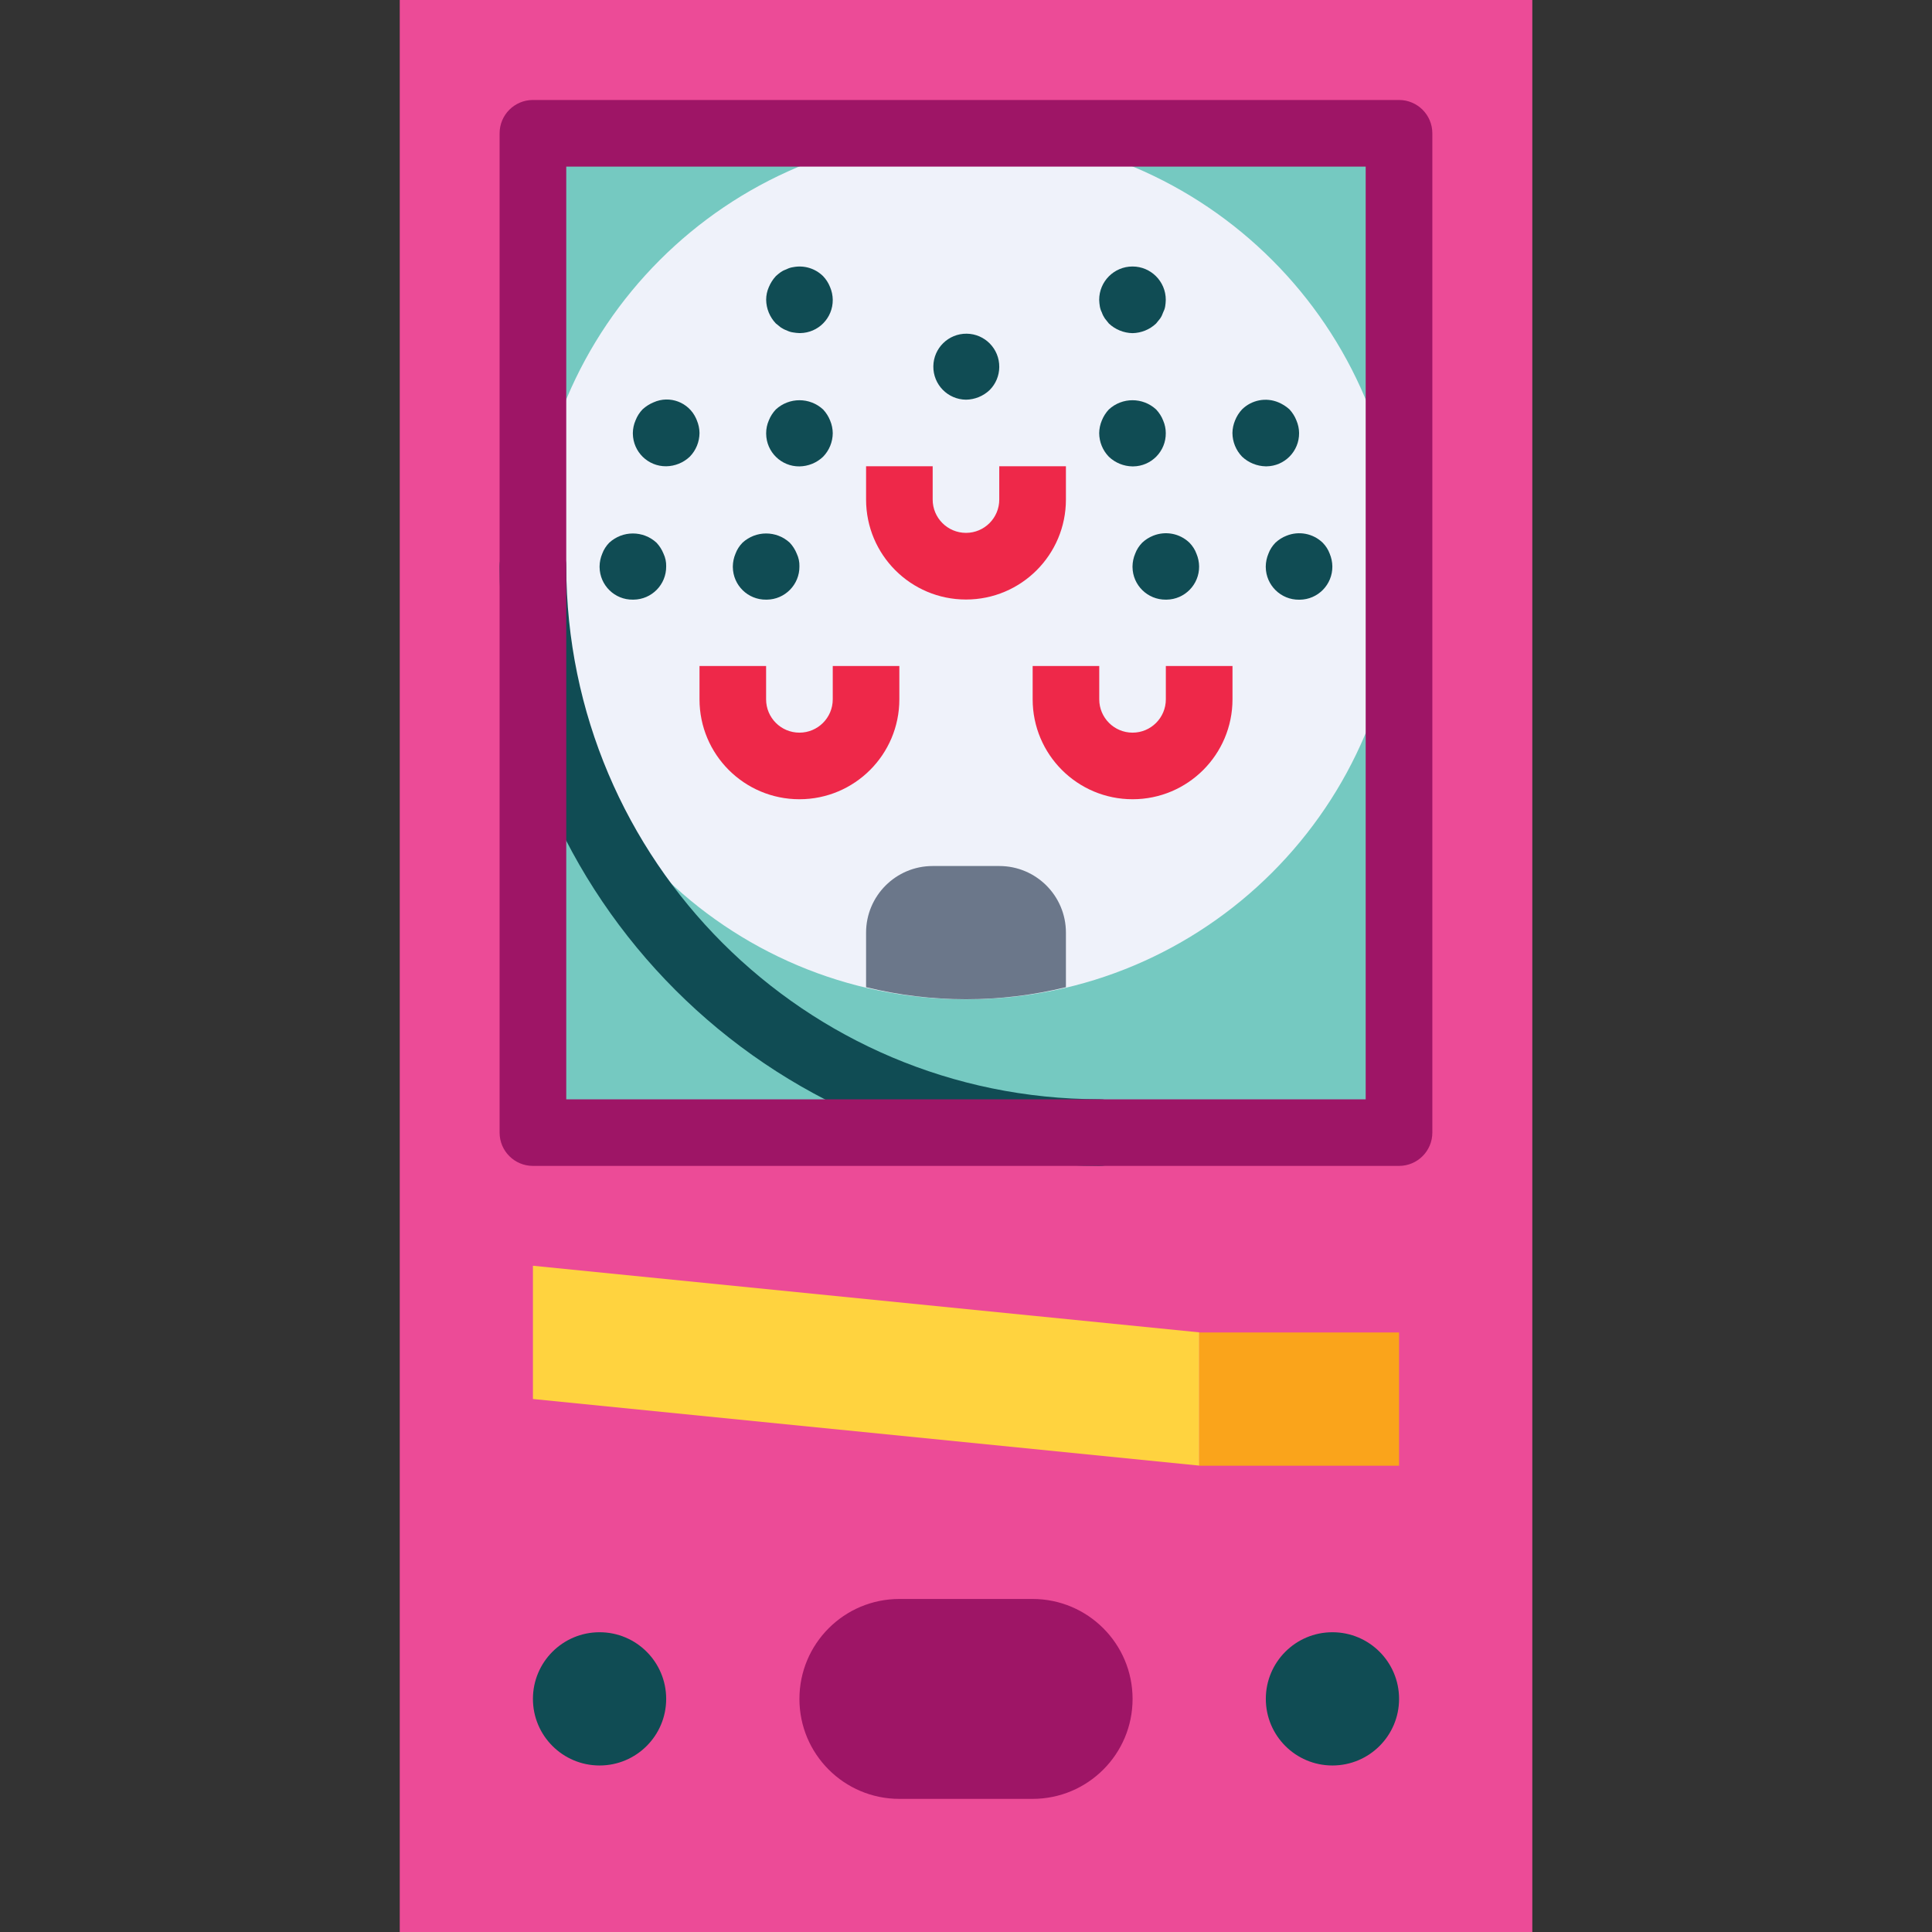
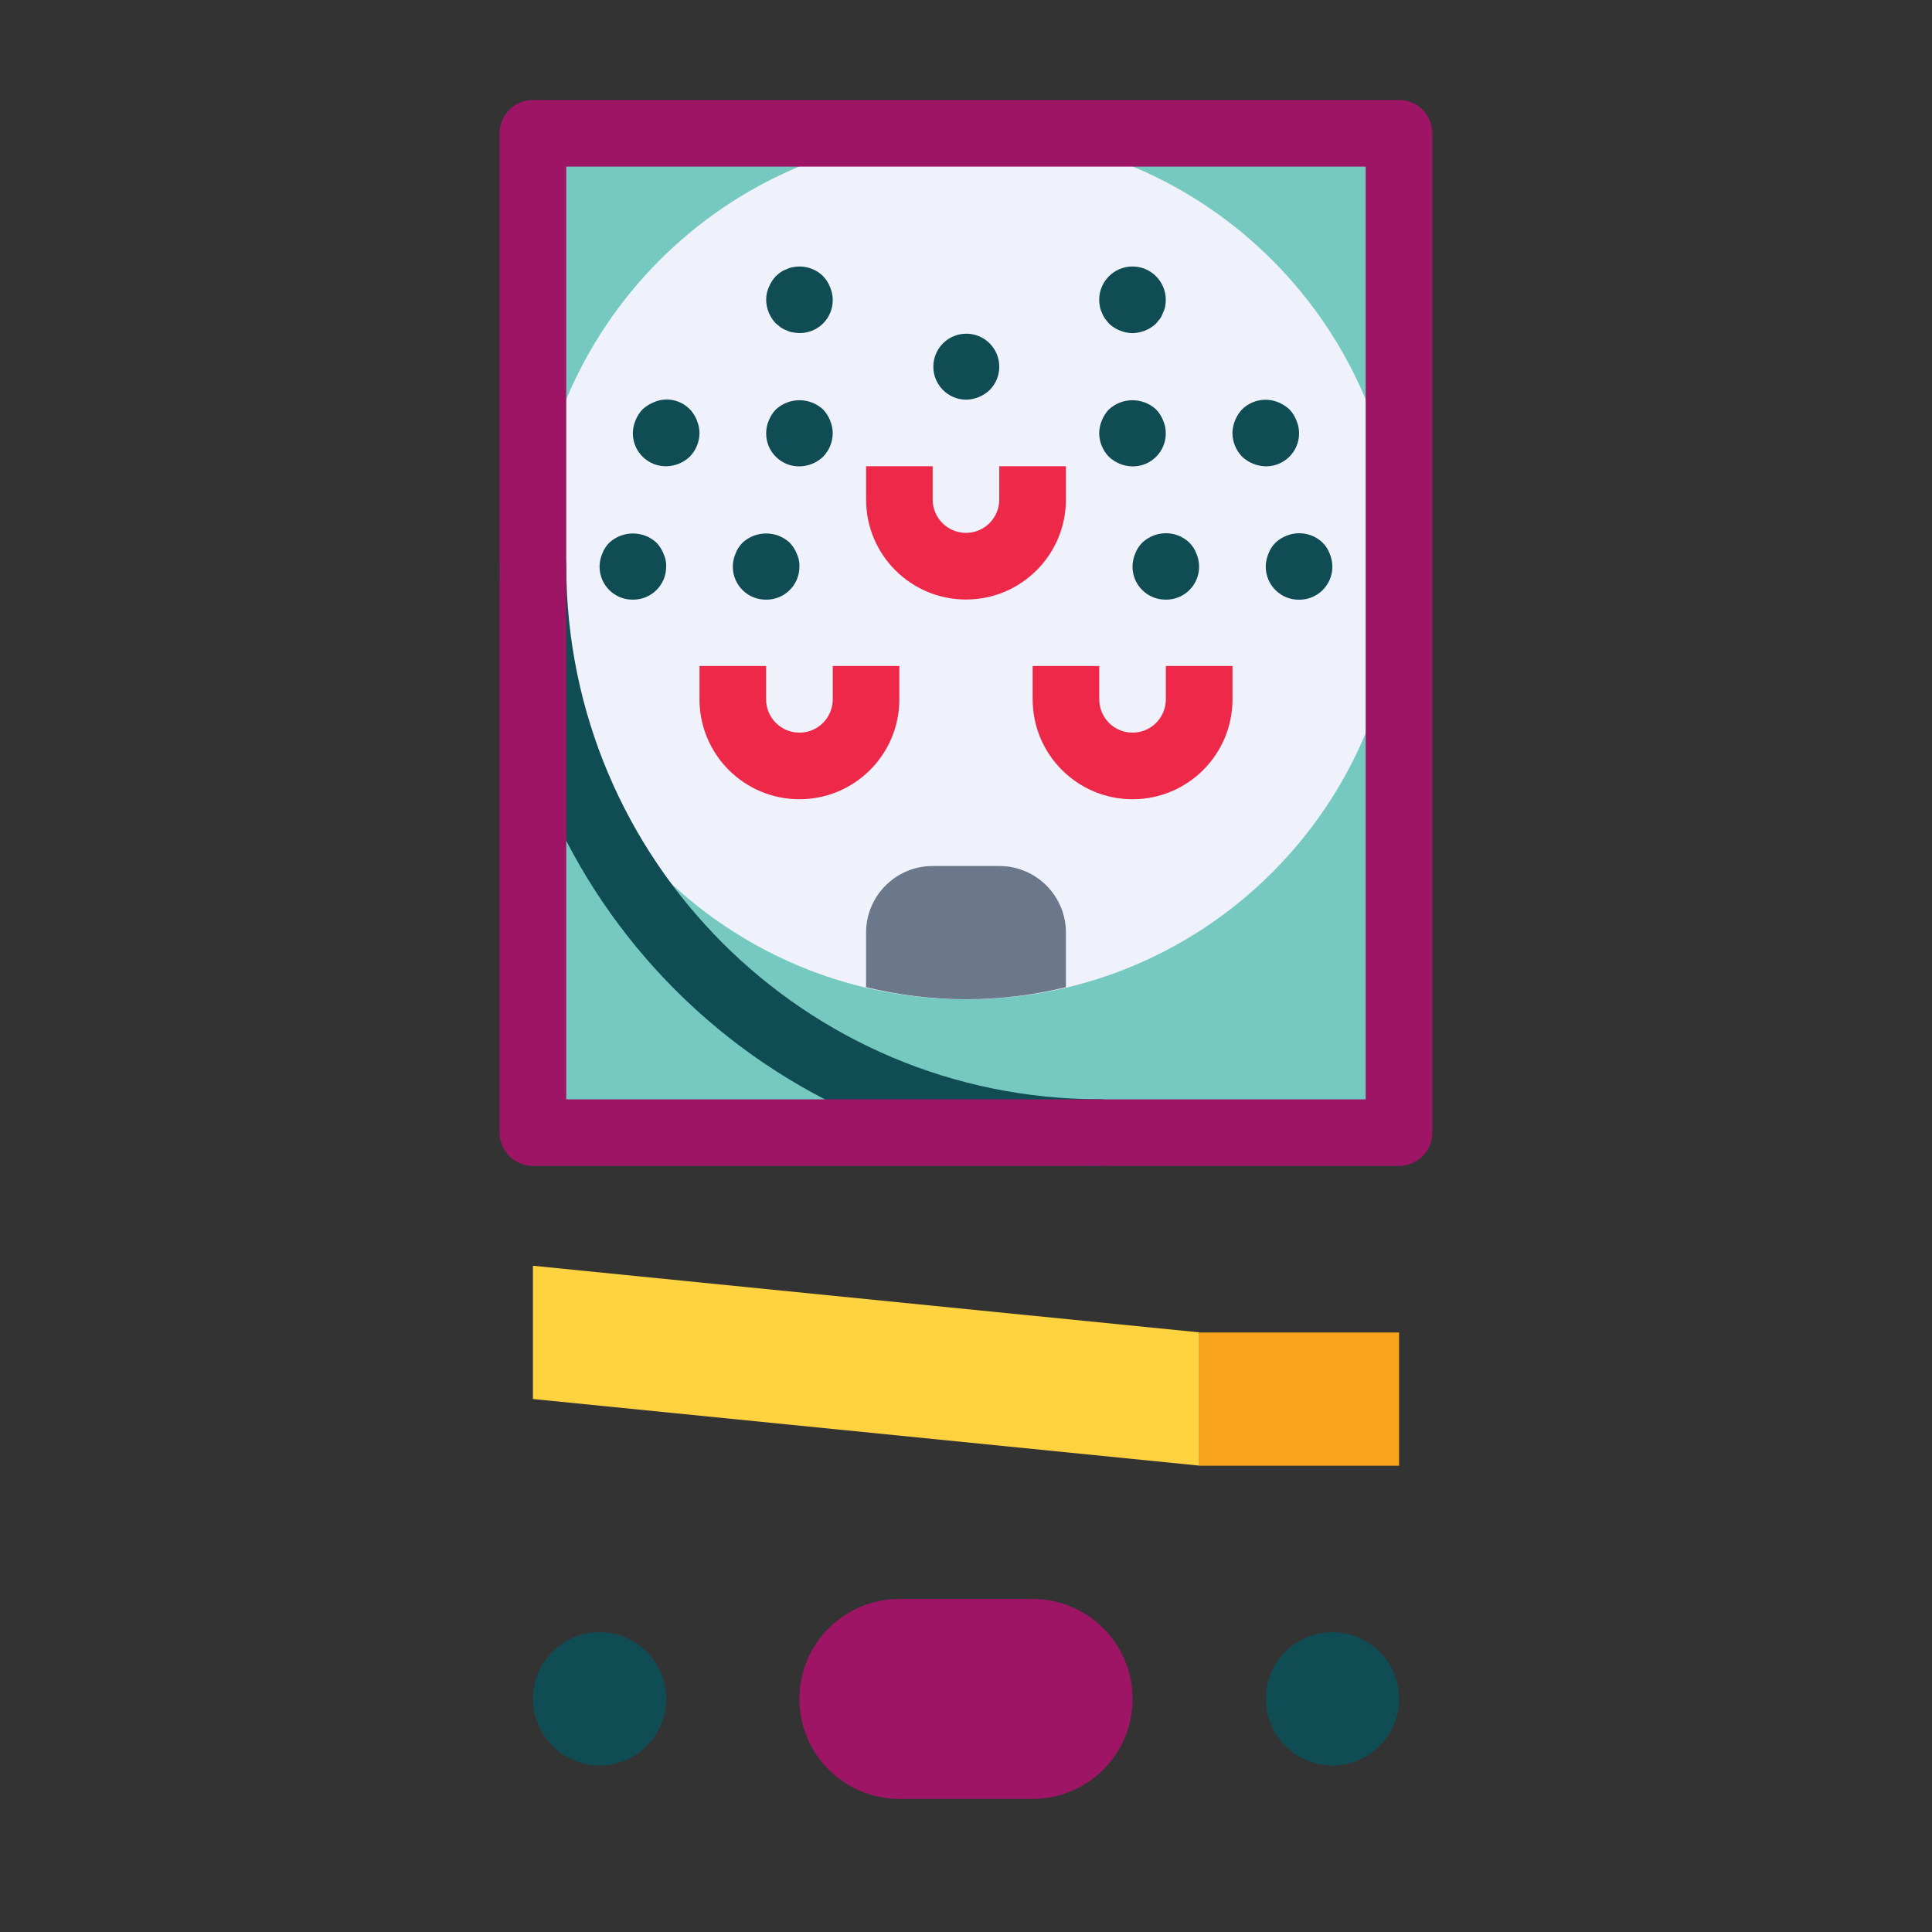
<svg xmlns="http://www.w3.org/2000/svg" width="32" height="32" viewBox="0 0 32 32" fill="none">
  <rect x="0" y="0" width="32" height="32" fill="#333333" stroke="none" />
-   <path d="M6.621 0H25.38V32H6.621V0Z" fill="#EC4B97" />
  <path d="M8.827 2.207H23.172V18.759H8.827V2.207Z" fill="#75C9C1" />
  <path d="M16 16.552C19.961 16.552 23.172 13.341 23.172 9.379C23.172 5.418 19.961 2.207 16 2.207C12.038 2.207 8.827 5.418 8.827 9.379C8.827 13.341 12.038 16.552 16 16.552Z" fill="#EFF2FA" />
  <path d="M19.862 22.07H23.173V24.277H19.862V22.07Z" fill="#FAA41B" />
  <path d="M19.862 22.068L8.827 20.965V23.172L19.862 24.275V22.068Z" fill="#FFD33F" />
  <path d="M14.896 26.484H17.103C18.017 26.484 18.759 27.225 18.759 28.14C18.759 29.054 18.017 29.795 17.103 29.795H14.896C13.982 29.795 13.241 29.054 13.241 28.14C13.241 27.225 13.982 26.484 14.896 26.484Z" fill="#9E1566" />
  <path d="M22.069 29.242C22.679 29.242 23.173 28.748 23.173 28.139C23.173 27.529 22.679 27.035 22.069 27.035C21.46 27.035 20.966 27.529 20.966 28.139C20.966 28.748 21.46 29.242 22.069 29.242Z" fill="#104C54" />
  <path d="M13.241 13.238C12.327 13.238 11.586 12.497 11.586 11.583V11.031H12.689V11.583C12.689 11.888 12.936 12.135 13.241 12.135C13.546 12.135 13.793 11.888 13.793 11.583V11.031H14.896V11.583C14.896 12.497 14.155 13.238 13.241 13.238Z" fill="#EE2849" />
  <path d="M18.759 13.238C17.845 13.238 17.104 12.497 17.104 11.583V11.031H18.207V11.583C18.207 11.888 18.454 12.135 18.759 12.135C19.063 12.135 19.31 11.888 19.31 11.583V11.031H20.414V11.583C20.414 12.497 19.673 13.238 18.759 13.238Z" fill="#EE2849" />
  <path d="M16 9.93C15.085 9.93 14.345 9.189 14.345 8.274V7.723H15.448V8.274C15.448 8.579 15.695 8.826 16 8.826C16.304 8.826 16.551 8.579 16.551 8.274V7.723H17.655V8.274C17.655 9.189 16.914 9.93 16 9.93Z" fill="#EE2849" />
  <path d="M11.034 7.723C10.732 7.726 10.486 7.484 10.482 7.183C10.482 7.179 10.482 7.175 10.482 7.171C10.483 7.099 10.498 7.028 10.527 6.962C10.553 6.894 10.593 6.832 10.643 6.78C10.696 6.731 10.758 6.692 10.825 6.664C11.094 6.543 11.41 6.664 11.53 6.933C11.534 6.943 11.538 6.952 11.542 6.962C11.57 7.028 11.585 7.099 11.586 7.171C11.585 7.318 11.528 7.458 11.426 7.563C11.32 7.664 11.18 7.721 11.034 7.723Z" fill="#104C54" />
  <path d="M13.241 7.725C12.94 7.728 12.693 7.486 12.69 7.185C12.689 7.181 12.689 7.177 12.69 7.174C12.69 7.102 12.705 7.03 12.734 6.964C12.76 6.897 12.8 6.835 12.85 6.782C13.071 6.578 13.412 6.578 13.633 6.782C13.683 6.835 13.722 6.897 13.749 6.964C13.777 7.03 13.792 7.102 13.793 7.174C13.792 7.32 13.735 7.46 13.633 7.565C13.527 7.666 13.387 7.723 13.241 7.725Z" fill="#104C54" />
  <path d="M13.241 5.517C13.206 5.516 13.171 5.512 13.136 5.506C13.1 5.501 13.064 5.49 13.031 5.473C12.996 5.461 12.963 5.444 12.932 5.423L12.85 5.357C12.749 5.251 12.692 5.111 12.69 4.965C12.69 4.893 12.705 4.822 12.734 4.756C12.762 4.689 12.801 4.627 12.85 4.574C12.876 4.55 12.903 4.528 12.932 4.507C12.963 4.486 12.996 4.47 13.031 4.458C13.064 4.441 13.1 4.43 13.136 4.425C13.316 4.389 13.502 4.445 13.633 4.574C13.683 4.626 13.722 4.688 13.749 4.756C13.777 4.822 13.792 4.893 13.793 4.965C13.796 5.267 13.554 5.514 13.252 5.517C13.249 5.517 13.245 5.517 13.241 5.517Z" fill="#104C54" />
  <path d="M20.965 7.724C20.819 7.721 20.679 7.664 20.573 7.564C20.471 7.458 20.414 7.318 20.413 7.172C20.414 7.1 20.429 7.029 20.457 6.962C20.484 6.895 20.523 6.833 20.573 6.78C20.732 6.624 20.969 6.578 21.174 6.664C21.241 6.692 21.303 6.731 21.357 6.78C21.406 6.833 21.446 6.895 21.472 6.962C21.501 7.029 21.516 7.1 21.517 7.172C21.52 7.473 21.278 7.721 20.976 7.724C20.972 7.724 20.968 7.724 20.965 7.724Z" fill="#104C54" />
  <path d="M18.758 7.725C18.612 7.723 18.472 7.666 18.366 7.565C18.264 7.46 18.207 7.32 18.206 7.174C18.207 7.102 18.222 7.03 18.25 6.964C18.277 6.897 18.316 6.835 18.366 6.782C18.587 6.578 18.928 6.578 19.149 6.782C19.199 6.835 19.239 6.897 19.265 6.964C19.294 7.03 19.309 7.102 19.309 7.174C19.312 7.475 19.07 7.722 18.769 7.725C18.765 7.726 18.762 7.726 18.758 7.725Z" fill="#104C54" />
  <path d="M18.758 5.518C18.612 5.515 18.472 5.458 18.366 5.358L18.3 5.275C18.279 5.244 18.262 5.211 18.25 5.175C18.234 5.144 18.223 5.111 18.217 5.076C18.211 5.04 18.207 5.003 18.206 4.966C18.206 4.661 18.453 4.414 18.758 4.414C19.062 4.414 19.309 4.661 19.309 4.966C19.308 5.003 19.305 5.04 19.299 5.076C19.293 5.111 19.281 5.144 19.265 5.175C19.253 5.211 19.237 5.244 19.216 5.275L19.149 5.358C19.044 5.458 18.904 5.515 18.758 5.518Z" fill="#104C54" />
  <path d="M16 6.62C15.698 6.617 15.456 6.37 15.459 6.068C15.462 5.766 15.709 5.524 16.011 5.527C16.312 5.53 16.554 5.777 16.551 6.079C16.55 6.222 16.493 6.359 16.392 6.46C16.286 6.561 16.146 6.618 16 6.62Z" fill="#104C54" />
  <path d="M10.482 9.932C10.181 9.936 9.934 9.694 9.931 9.392C9.931 9.388 9.931 9.384 9.931 9.381C9.932 9.309 9.947 9.237 9.975 9.171C10 9.103 10.04 9.041 10.091 8.989C10.312 8.785 10.653 8.785 10.874 8.989C10.924 9.042 10.963 9.104 10.99 9.171C11.021 9.237 11.036 9.308 11.034 9.381C11.037 9.682 10.795 9.929 10.493 9.932C10.49 9.933 10.486 9.933 10.482 9.932Z" fill="#104C54" />
  <path d="M12.69 9.932C12.388 9.936 12.141 9.694 12.138 9.392C12.138 9.388 12.138 9.384 12.138 9.381C12.139 9.309 12.154 9.237 12.182 9.171C12.207 9.103 12.247 9.041 12.298 8.989C12.519 8.785 12.86 8.785 13.081 8.989C13.131 9.042 13.17 9.104 13.197 9.171C13.228 9.237 13.243 9.308 13.241 9.381C13.244 9.682 13.002 9.929 12.701 9.932C12.697 9.933 12.693 9.933 12.69 9.932Z" fill="#104C54" />
  <path d="M19.31 9.932C19.008 9.935 18.761 9.693 18.758 9.392C18.758 9.388 18.758 9.384 18.758 9.381C18.759 9.309 18.774 9.237 18.802 9.171C18.827 9.103 18.867 9.041 18.918 8.989C18.971 8.939 19.032 8.9 19.1 8.873C19.306 8.79 19.541 8.835 19.701 8.989C19.752 9.041 19.792 9.103 19.817 9.171C19.845 9.237 19.86 9.309 19.861 9.381C19.864 9.682 19.622 9.929 19.321 9.932C19.317 9.933 19.313 9.933 19.31 9.932Z" fill="#104C54" />
  <path d="M21.517 9.933C21.215 9.936 20.968 9.694 20.965 9.392C20.965 9.389 20.965 9.385 20.965 9.381C20.966 9.309 20.981 9.238 21.009 9.171C21.034 9.103 21.074 9.041 21.125 8.989C21.178 8.94 21.239 8.9 21.307 8.874C21.513 8.79 21.748 8.835 21.908 8.989C21.959 9.041 21.999 9.103 22.024 9.171C22.052 9.238 22.067 9.309 22.068 9.381C22.071 9.683 21.829 9.93 21.528 9.933C21.524 9.933 21.52 9.933 21.517 9.933Z" fill="#104C54" />
  <path d="M9.931 29.242C10.54 29.242 11.034 28.748 11.034 28.139C11.034 27.529 10.54 27.035 9.931 27.035C9.321 27.035 8.827 27.529 8.827 28.139C8.827 28.748 9.321 29.242 9.931 29.242Z" fill="#104C54" />
  <path d="M18.206 19.311C12.724 19.305 8.282 14.862 8.275 9.38C8.275 9.075 8.522 8.828 8.827 8.828C9.132 8.828 9.379 9.075 9.379 9.38C9.385 14.253 13.334 18.202 18.206 18.207C18.511 18.207 18.758 18.454 18.758 18.759C18.758 19.064 18.511 19.311 18.206 19.311Z" fill="#104C54" />
  <path d="M17.655 15.447C17.655 14.838 17.161 14.344 16.552 14.344H15.448C14.839 14.344 14.345 14.838 14.345 15.447V16.351C15.432 16.617 16.568 16.617 17.655 16.351V15.447Z" fill="#6B778A" />
  <path d="M23.172 19.311H8.827C8.522 19.311 8.275 19.064 8.275 18.76V2.208C8.275 1.903 8.522 1.656 8.827 1.656H23.172C23.477 1.656 23.724 1.903 23.724 2.208V18.76C23.724 19.064 23.477 19.311 23.172 19.311ZM9.379 18.208H22.62V2.76H9.379V18.208Z" fill="#9E1566" />
</svg>